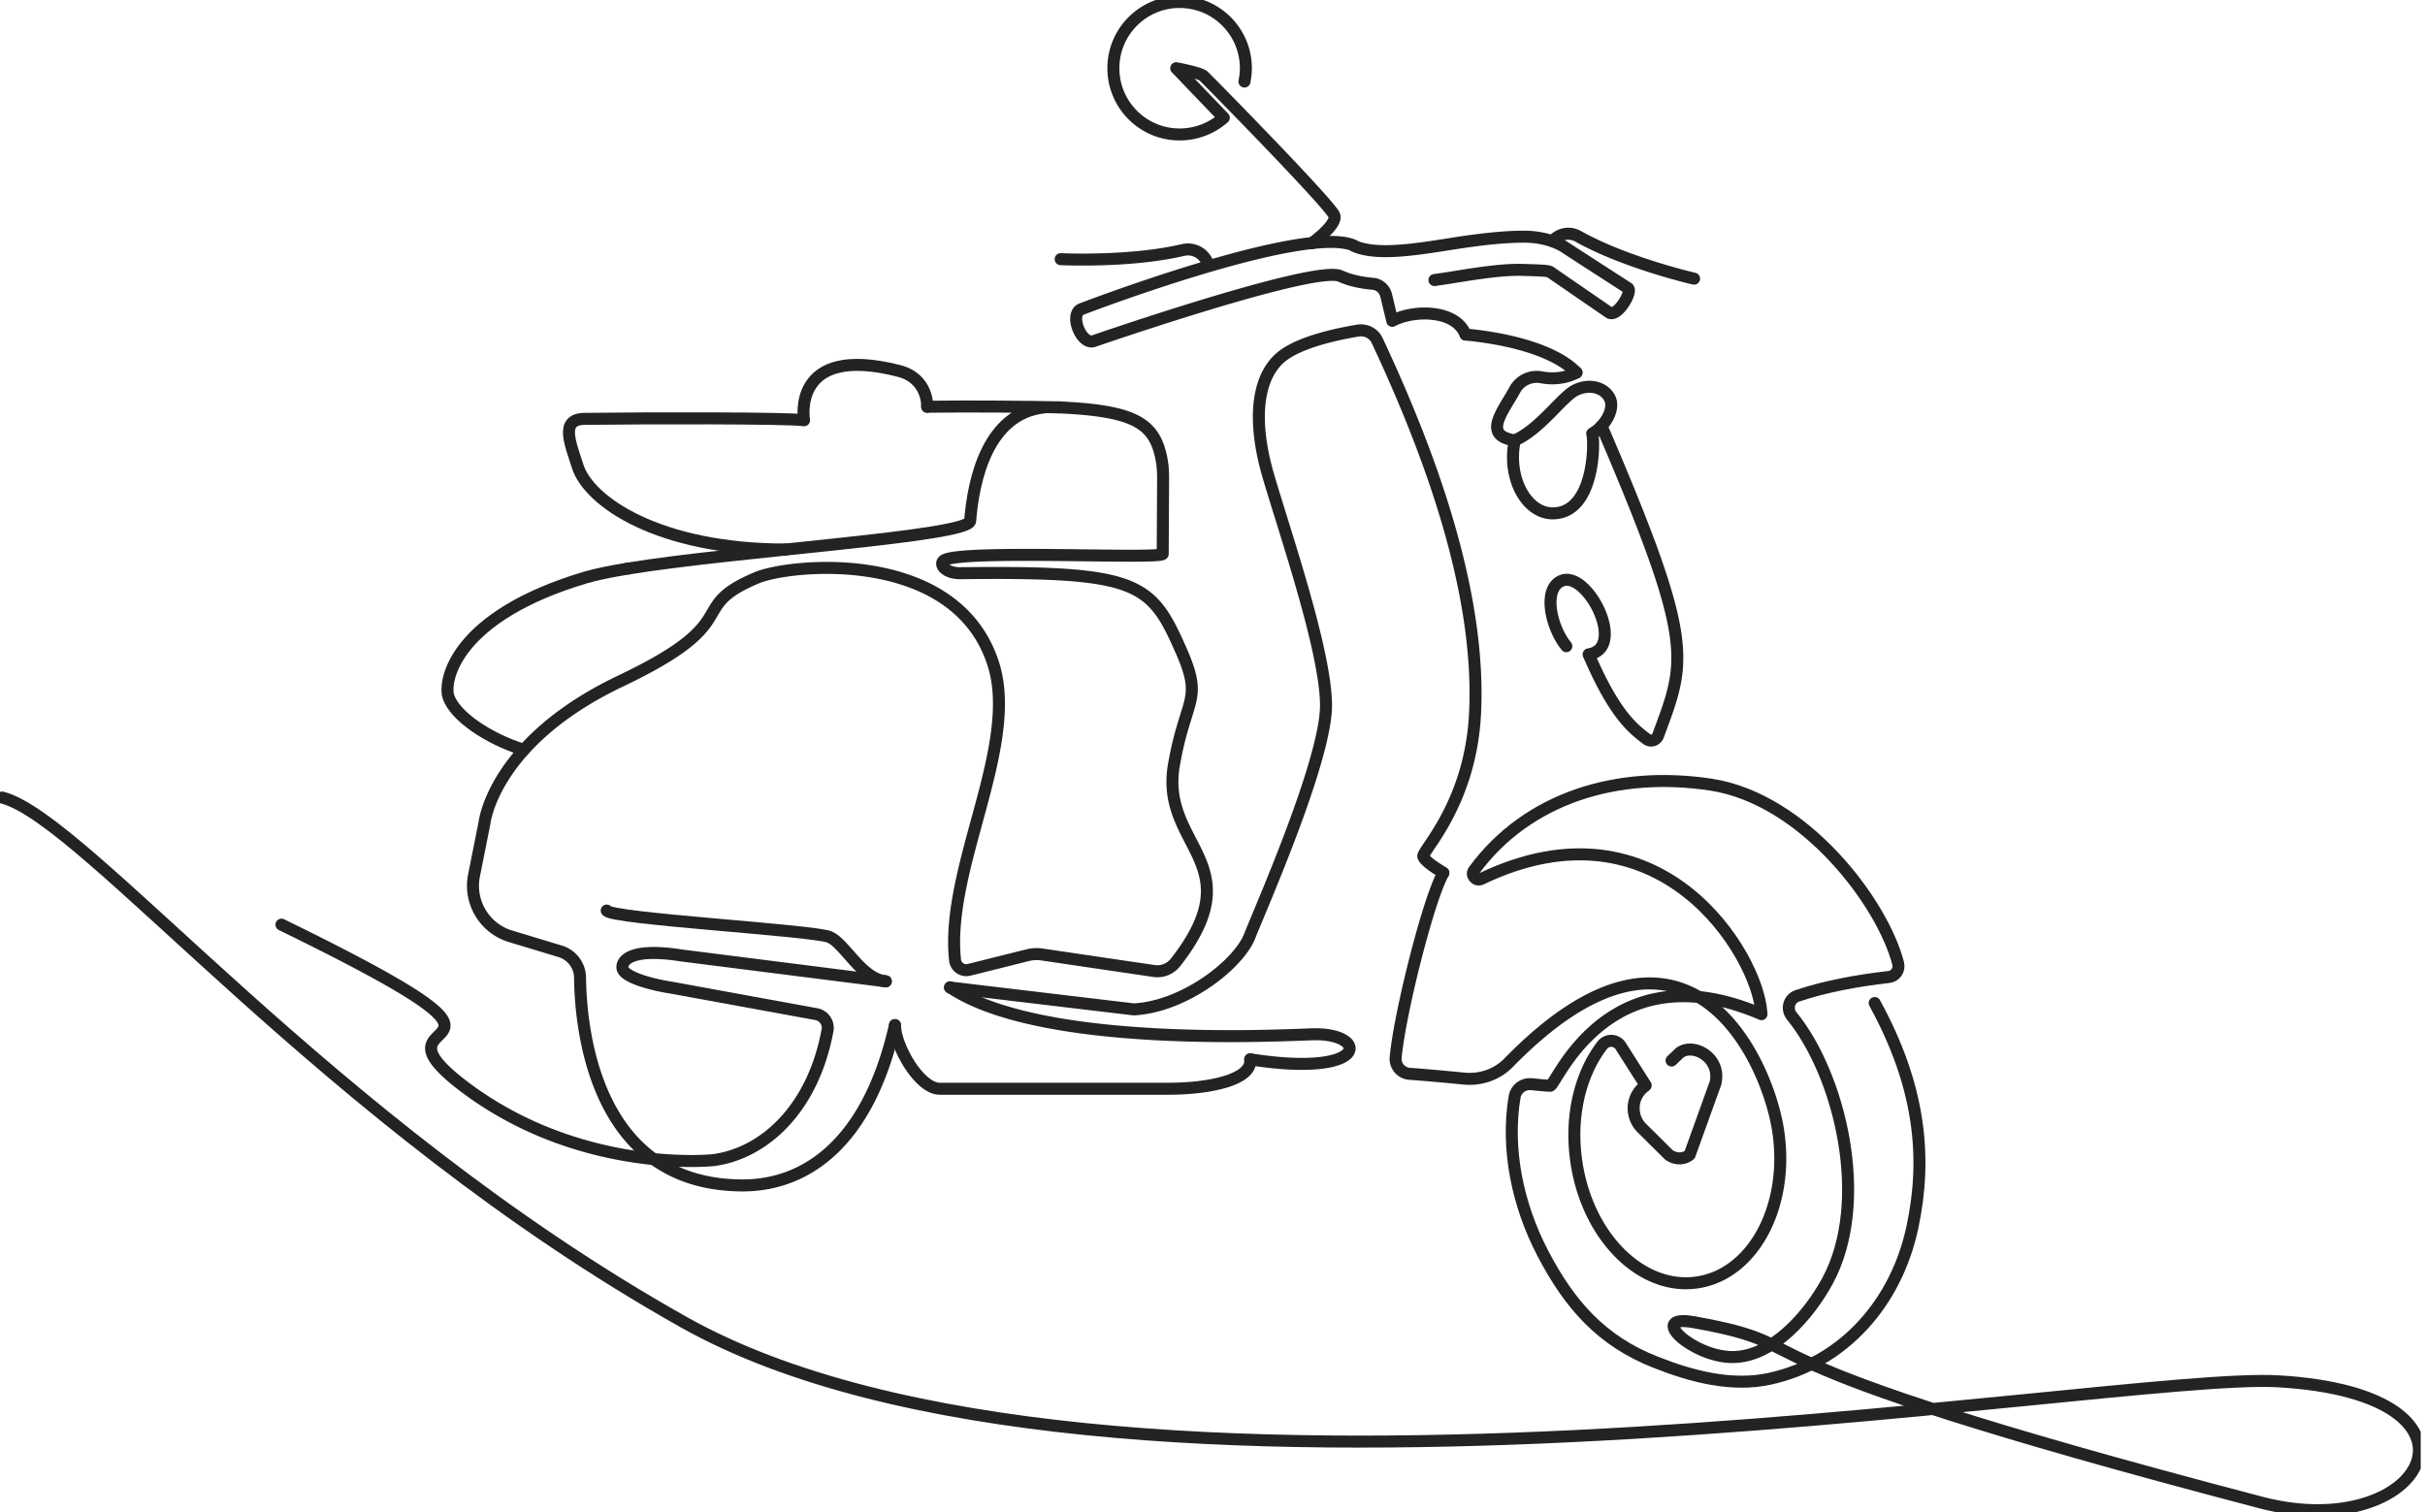
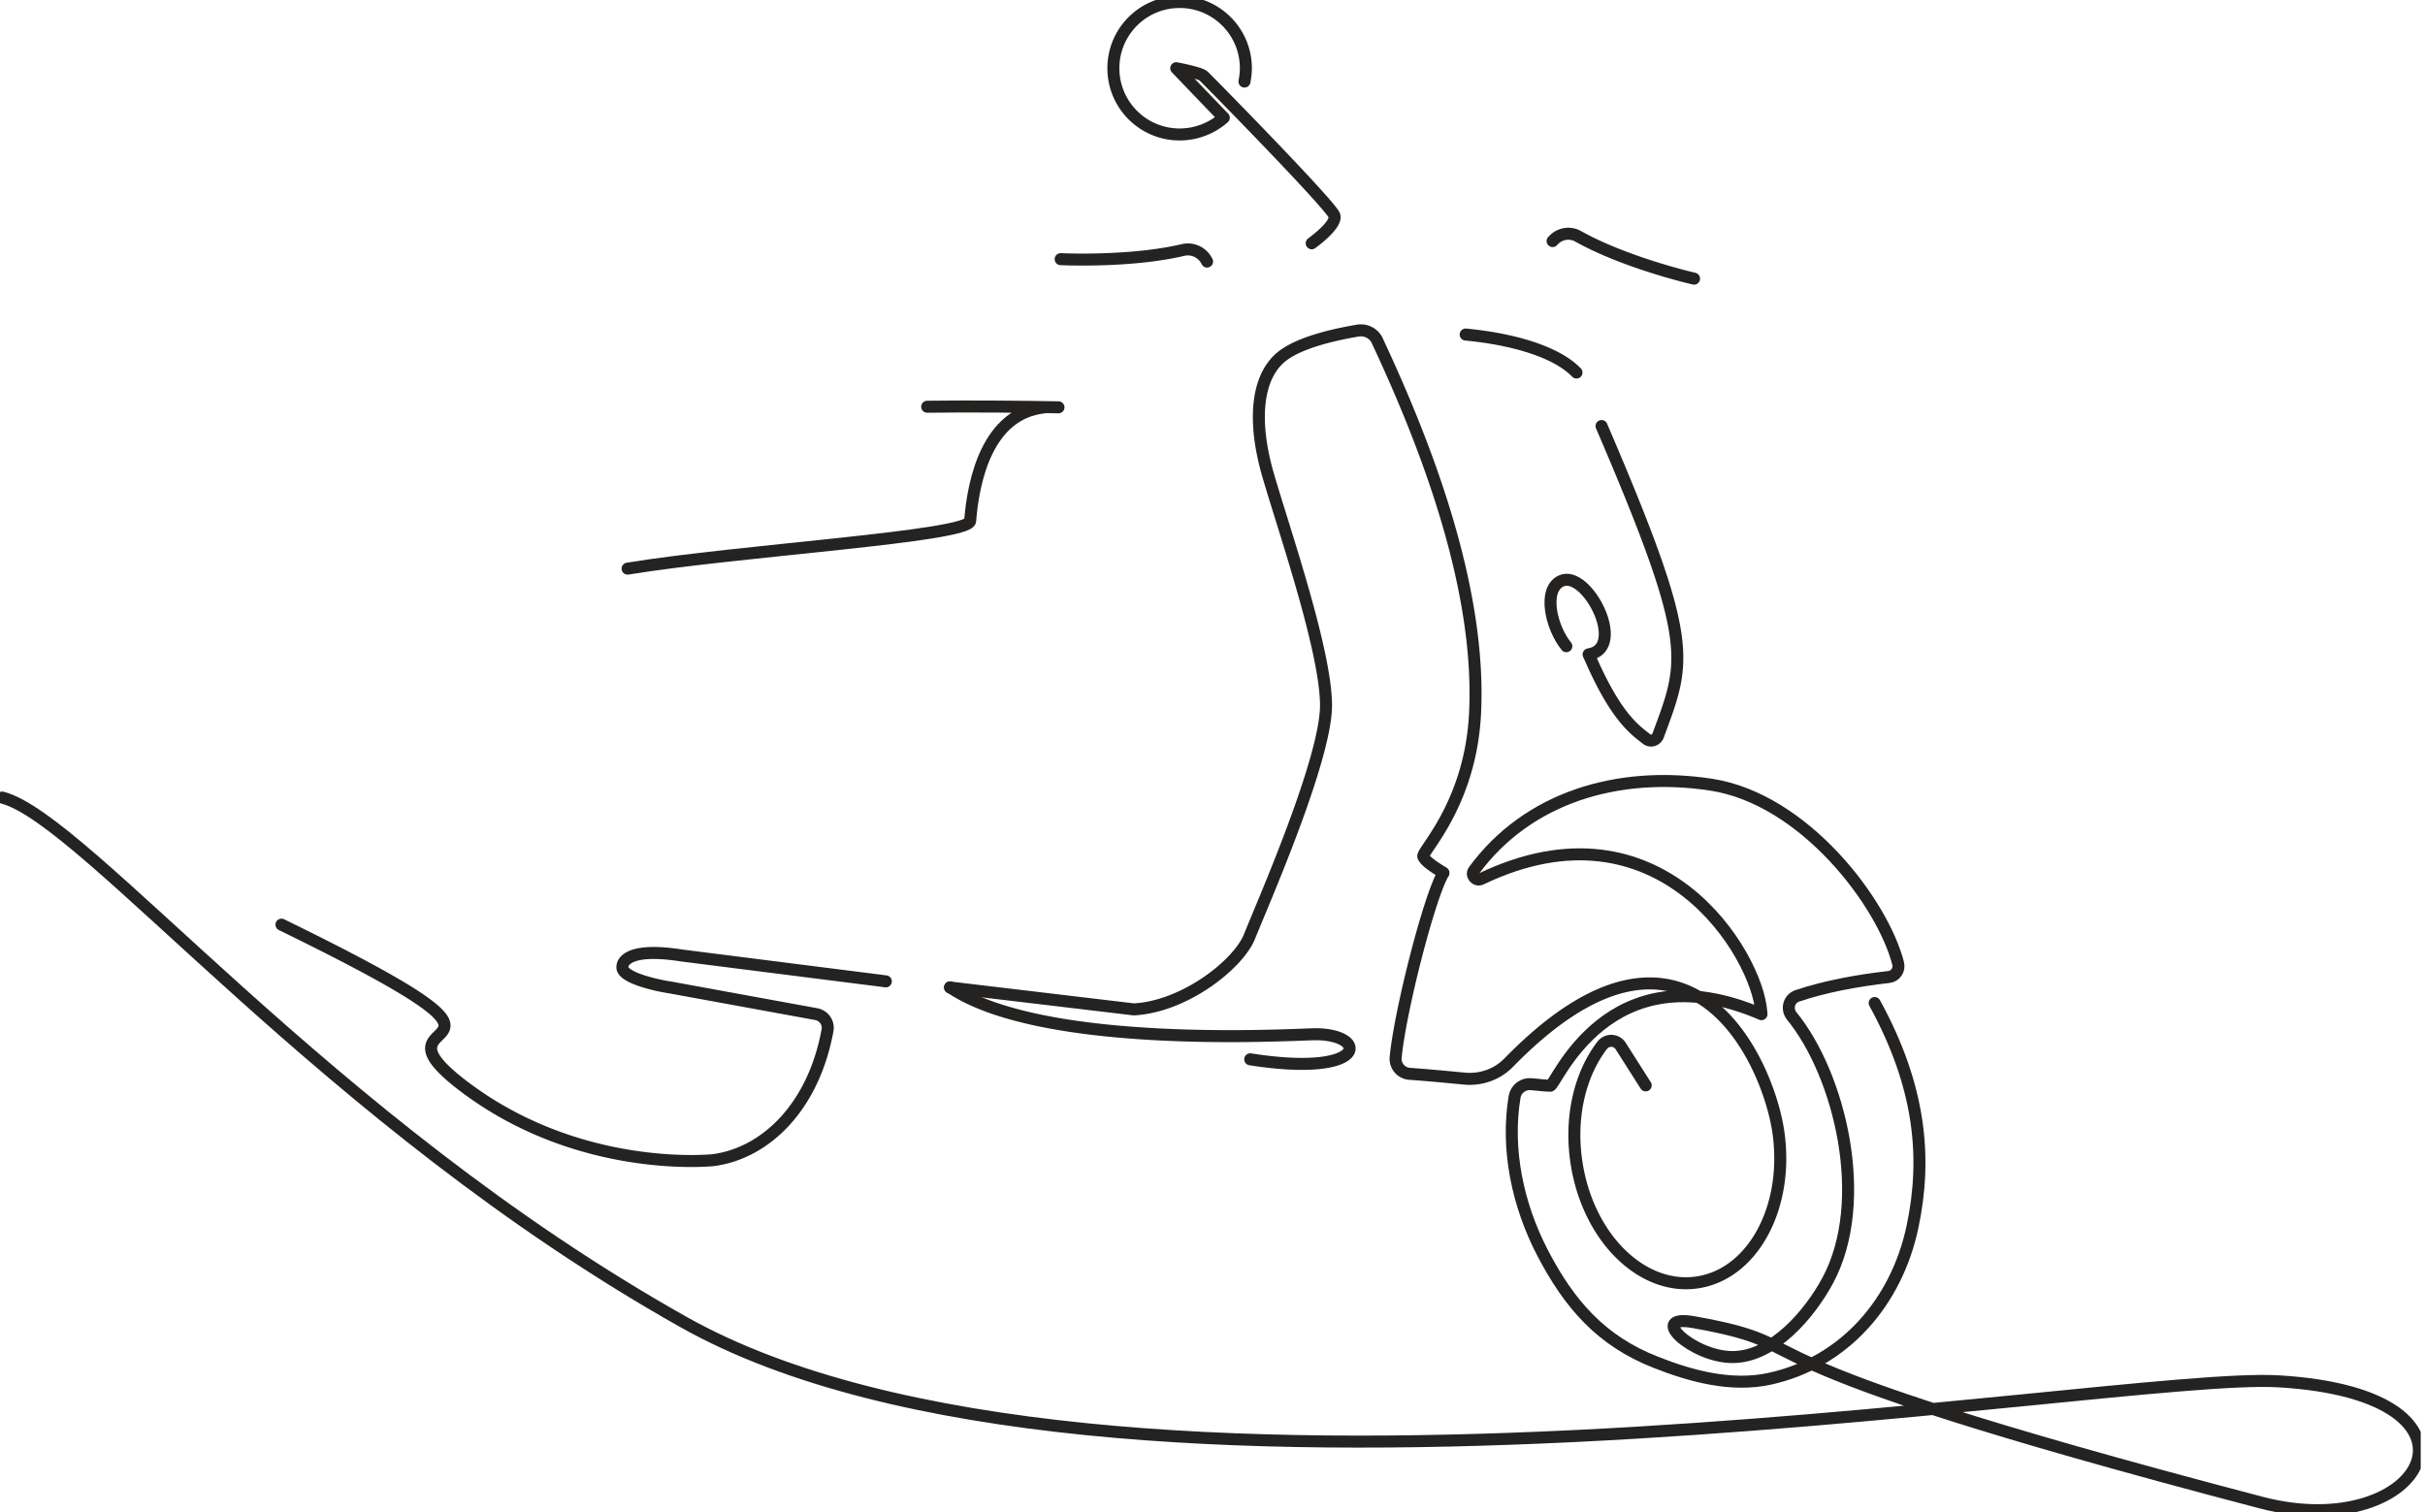
<svg xmlns="http://www.w3.org/2000/svg" width="404" height="252" viewBox="0 0 404 252" fill="none">
  <g clip-path="url(#e0tgyl1a9a)" stroke="#252322" stroke-width="2" stroke-miterlimit="10" stroke-linecap="round" stroke-linejoin="round">
    <path d="M264.66 109.032c6.528-.994-.299-14.217-4.574-12.229-3.115 1.425-1.69 7.755.862 10.87M312.316 167.127c7.622 13.886 8.749 25.784 6.296 37.316-2.651 12.494-11.301 22.536-23.761 25.287-6.33 1.392-12.991-.365-19.023-2.751-9.047-3.546-14.383-9.644-18.857-18.26-4.109-7.921-6.098-17.2-4.64-25.983.232-1.325 1.459-2.22 2.784-2.087 1.094.099 2.187.232 3.149.265.927.066 9.511-22.967 35.195-11.931" />
    <path d="M266.814 70.987c15.642 36.421 14.084 38.973 9.412 51.599-.299.763-1.227 1.061-1.889.564-2.254-1.723-5.27-3.977-9.512-13.753M262.638 62.072c-3.314-3.447-10.506-5.568-18.459-6.33M208.288 176.506c19.851 3.115 19.752-4.308 10.671-4.176-4.607.1-45.369 2.519-60.68-7.821M274.171 180.848l-4.176-6.562c-.696-1.094-2.286-1.16-3.082-.1-3.612 4.706-5.402 11.765-4.308 19.288 1.79 12.494 10.771 21.541 20.083 20.216 9.313-1.326 15.377-12.527 13.588-25.021-1.724-12.097-15.311-41.956-44.906-11.633-1.922 1.989-4.672 2.95-7.423 2.685-3.148-.299-6.264-.597-9.114-.796a2.515 2.515 0 0 1-2.32-2.75c.763-7.855 5.601-26.678 7.921-30.655" />
-     <path d="m273.939 181.046-.033.033c-2.187 1.691-2.32 4.971-.365 6.894l4.474 4.44c1.127.829 2.552.763 3.48 0l4.308-11.963c.961-4.275-3.778-6.761-5.998-5.004l-1.326 1.259M252.364 73.373a12.932 12.932 0 0 0-.298 2.817c0 5.17 2.95 9.346 6.595 9.346 7.026 0 7.026-11.964 6.595-13.29 2.187-1.26 3.911-4.175 2.85-6.031-1.06-1.856-3.712-2.32-5.899-1.06-2.187 1.292-5.766 6.428-9.843 8.218zM262.638 62.072s-2.353 1.458-5.833.795c-1.789-.331-3.579.498-4.441 2.088-1.988 3.646-5.501 7.623 0 8.418M244.146 55.742c-1.658-4.242-8.716-4.142-12.196-2.286M225.554 40.962c3.645 1.657 9.942.662 16.04-.299 4.176-.662 8.517-1.226 12.295-1.226 4.341 0 6.727 1.723 6.761 1.723m-21.674 5.502c1.16-.166 2.32-.332 3.479-.53 3.944-.63 7.987-1.26 11.268-1.16 3.281.099 4.043.132 4.507.331l1.492 1.027 8.384 5.767c1.359.795 3.977-3.58 3.082-4.11 0 0-10.538-6.793-10.538-6.827m-28.7 12.296-1.027-4.276c-.266-1.027-1.127-1.79-2.155-1.889-1.988-.165-3.844-.563-5.468-1.292-4.209-1.922-40.994 10.804-40.994 10.804-2.121.861-4.276-4.474-2.121-5.303 0 0 37.183-14.283 45.402-10.572" />
    <path d="M207.327 13.588c.132-.696.232-1.459.232-2.22 0-6.099-4.938-11.037-11.036-11.037s-11.036 4.938-11.036 11.036 4.938 11.036 11.036 11.036c2.817 0 5.402-1.06 7.357-2.784l-7.921-8.252s3.911.73 4.541 1.293c.629.563 21.342 21.64 21.806 23.264.464 1.591-3.778 4.607-3.778 4.607M282.224 46.43s-11.334-2.585-19.321-7.06c-1.292-.728-2.916-.496-3.977.531l-.265.265M176.705 43.182s11.5.563 20.381-1.525a3.52 3.52 0 0 1 3.878 1.69l.132.233M188.9 168.188c8.518-.464 17.465-7.556 19.288-12.196 1.823-4.639 12.826-29.495 12.726-38.608-.099-9.114-6.86-28.667-9.611-38.079-2.75-9.379-1.955-17.067 2.751-20.282 3.281-2.253 9.047-3.413 12.196-3.944 1.325-.198 2.618.465 3.181 1.657 8.849 18.89 17.333 41.99 16.305 62.205-.762 15.046-8.881 22.867-8.616 23.762.166.497.961 1.292 3.347 2.717M158.279 164.542l30.621 3.646M46.894 154.07c50.174 24.491 11.566 12.958 30.82 27.275 19.255 14.316 41.095 11.963 41.095 11.963 8.45-1.093 16.636-8.517 19.055-21.64.232-1.26-.629-2.453-1.856-2.685l-24.292-4.441c-1.889-.265-8.285-1.59-8.02-3.479 0 0-.231-3.447 9.876-1.856l34.002 4.308" />
    <path d="M293.425 168.619c-.662-9.545-16.868-36.455-46.661-22.171-.895.431-1.79-.63-1.193-1.425 8.981-12.196 23.993-16.637 39.47-14.284 15.576 2.386 28.6 19.719 31.185 29.793.265 1.061-.431 2.121-1.524 2.254-5.27.596-10.672 1.591-15.278 3.148-1.392.464-1.856 2.188-.928 3.347 7.954 9.711 13.19 30.788 5.965 44.144-2.982 5.501-9.014 12.659-15.775 12.692-6.76.033-14.482-7.257-6.429-5.799 23.828 4.308-1.823 4.805 94.484 30.058 27.142 7.092 40.862-17.995 2.85-20.216-28.369-1.657-195.993 29.263-265.654-9.842C54.118 186.713 14.35 136.472.364 132.893" />
-     <path d="M149.099 170.806c0 3.413 4.01 10.605 7.456 10.605h38.112c6.562 0 13.985-1.392 13.621-4.905M154.468 67.772s.232-4.706-4.706-5.965c-18.095-4.64-15.808 8.219-15.808 8.219-2.42-.398-26.181-.365-36.62-.232-4.11.066-2.287 4.11-1.094 7.92 1.889 5.866 13.455 13.853 34.665 13.853M101.078 151.717c.464 1.359 34.5 3.281 37.118 4.408 2.618 1.127 5.236 6.959 9.378 7.39M104.558 94.749c-2.85.464-5.236.96-6.96 1.458-21.74 6.462-23.728 17.166-22.9 19.851 1.028 3.214 6.596 7.026 12.56 8.881" />
    <path d="M174.021 67.872c-9.512.994-11.865 12.13-12.395 18.923-.199 2.618-38.476 4.905-57.068 7.954M154.468 67.772c7.125-.1 17.133 0 21.872.1" />
-     <path d="M176.34 67.872c11.931.53 15.51 2.386 16.902 7.456.364 1.36.53 2.784.53 4.21l-.066 12.758c-.332.928-33.008-.762-36.355 1.028-.995.53-.067 2.187 2.618 2.187 29.561-.365 31.781 1.524 36.719 12.693 3.812 8.583.928 7.821-1.06 18.956-2.651 13.886 13.289 16.471.232 33.174-.862 1.093-2.187 1.657-3.579 1.458-6.628-.961-15.477-2.287-18.691-2.751-.829-.132-1.658-.066-2.453.133l-9.677 2.419a1.882 1.882 0 0 1-2.353-1.657c-1.657-15.377 10.837-35.726 6.33-49.446-6.264-19.221-33.671-16.603-39.371-14.217-12.063 5.071-1.491 7.125-22.668 17.2S80.73 137.036 80.73 137.036l-1.757 8.815a8.795 8.795 0 0 0 6.132 10.174l8.218 2.486a4.654 4.654 0 0 1 3.314 4.408c.1 9.345 2.884 34.598 27.109 34.598 10.075 0 20.779-6.495 25.353-26.711" />
  </g>
  <defs>
    <clipPath id="e0tgyl1a9a">
      <path fill="#fff" transform="matrix(-1 0 0 1 403.286 0)" d="M0 0h403.286v252H0z" />
    </clipPath>
  </defs>
</svg>